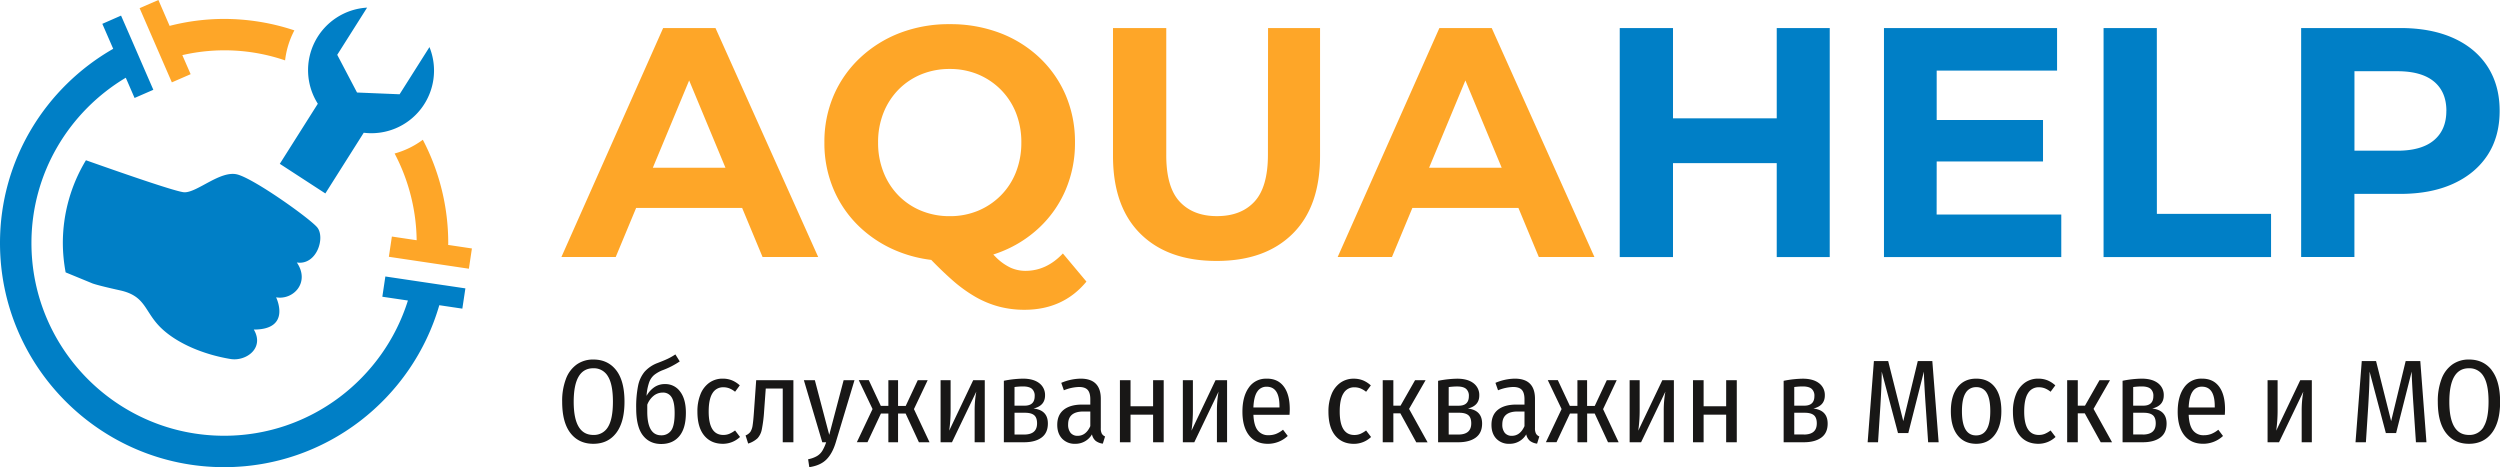
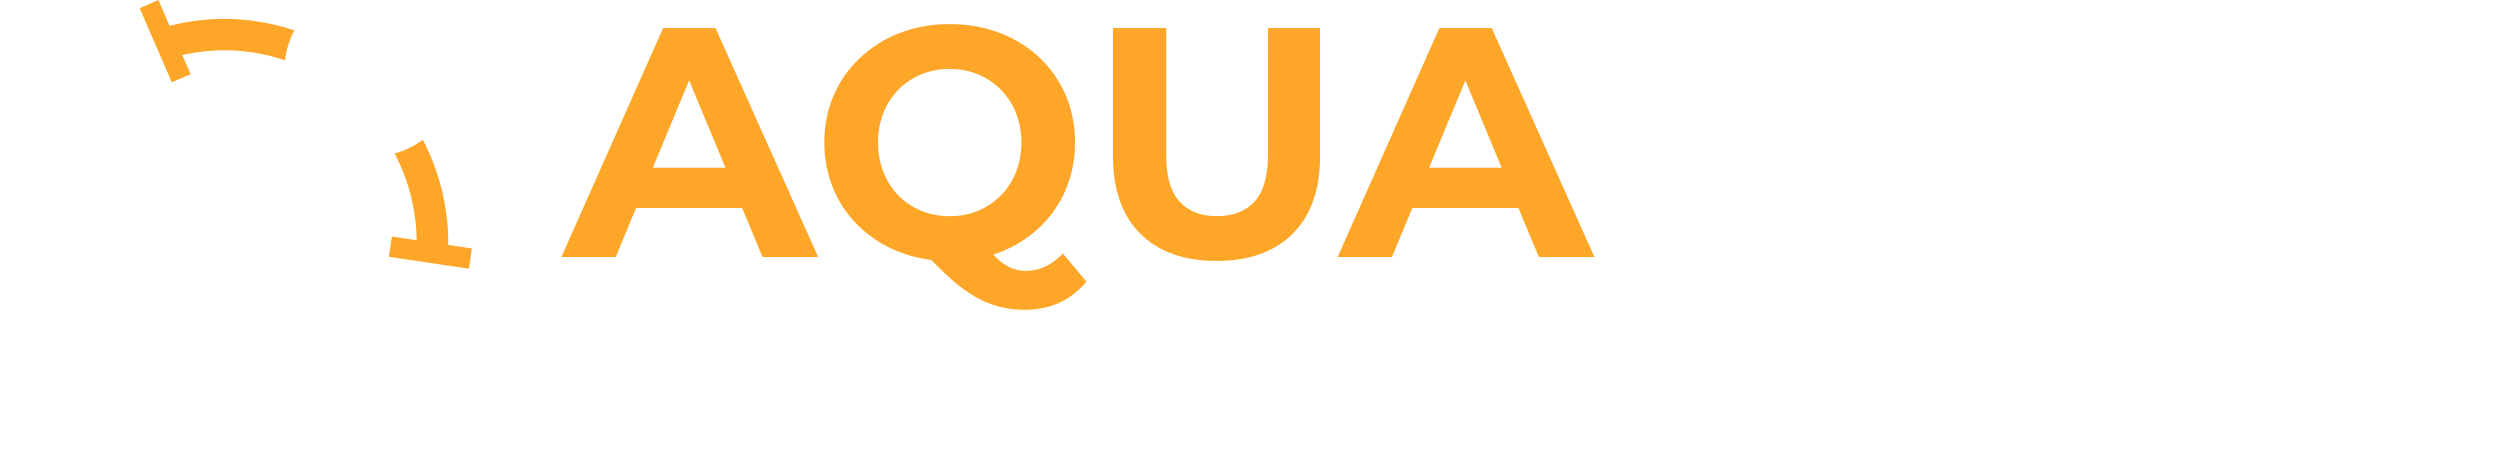
<svg xmlns="http://www.w3.org/2000/svg" viewBox="0 0 1783.47 333.27">
  <defs>
    <style>.cls-1{fill:#fea628;}.cls-2{fill:#181716;}.cls-3{fill:#007fc6;}</style>
  </defs>
  <g id="Слой_2" data-name="Слой 2">
    <g id="Слой_1-2" data-name="Слой 1">
      <path class="cls-1" d="M159.88,13.5A158.86,158.86,0,0,1,210,21.67a61,61,0,0,0-6.62,21.41,133.67,133.67,0,0,0-73.31-3.75L136,52.92l-13.4,5.84-23-52.93L113,0l8,18.46A156.69,156.69,0,0,1,159.88,13.5ZM319.77,173.38A158.81,158.81,0,0,0,301.64,99.7a60.66,60.66,0,0,1-20.12,9.81,136.55,136.55,0,0,1,15.72,61.87l-17.68-2.64-2.15,14.45,57.09,8.51,2.15-14.45-16.94-2.53C319.71,174.27,319.77,173.84,319.77,173.38ZM510.42,20l73.27,163.35H544l-14.56-35H453.8l-14.56,35H400.5L473.08,20Zm7.11,99.65-25.9-62.27-25.9,62.27Zm387-9.34q0,23.1-9.57,33.49t-26.83,10.38q-17,0-26.61-10.38T832,110.34V20H794v91.25q0,36.16,19.6,55.54t54.37,19.36q34.55,0,54.14-19.36t19.6-55.54V20h-37.1ZM758.24,180.82l16.81,20.07Q758.48,220.95,730.94,221a71.36,71.36,0,0,1-18.08-2.22,70.22,70.22,0,0,1-16.81-6.89,102.08,102.08,0,0,1-17.15-12.48q-6.69-5.9-14.57-14a93.11,93.11,0,0,1-22.3-5.5,86.35,86.35,0,0,1-28.47-17.73,80,80,0,0,1-18.78-26.84,83.76,83.76,0,0,1-6.66-33.6A83.52,83.52,0,0,1,594.78,68a80.34,80.34,0,0,1,18.78-26.72,86.66,86.66,0,0,1,28.35-17.74,97.54,97.54,0,0,1,35.59-6.3,99.23,99.23,0,0,1,35.59,6.19A85,85,0,0,1,741.44,41a80.29,80.29,0,0,1,18.79,26.84,84.54,84.54,0,0,1,6.65,33.84,84.79,84.79,0,0,1-6.65,33.72,79.83,79.83,0,0,1-18.79,26.95A84.9,84.9,0,0,1,713.09,180q-2.22.84-4.49,1.57c.69.72,1.37,1.41,2,2.05A37.38,37.38,0,0,0,721,191a26,26,0,0,0,10.62,2.22Q746.58,193.19,758.24,180.82Zm-60.55-30.46a49.85,49.85,0,0,0,16.22-10.85,48.79,48.79,0,0,0,10.85-16.68,56.82,56.82,0,0,0,3.85-21.12,56.56,56.56,0,0,0-3.85-21.24A49.29,49.29,0,0,0,713.91,63.9a50.17,50.17,0,0,0-16.22-10.85A52,52,0,0,0,677.5,49.2a52.84,52.84,0,0,0-20.3,3.85A48.51,48.51,0,0,0,641,63.9a49.91,49.91,0,0,0-10.73,16.57,56.37,56.37,0,0,0-3.85,21.24,56.62,56.62,0,0,0,3.85,21.12A49.4,49.4,0,0,0,641,139.51a48.22,48.22,0,0,0,16.22,10.85,52.65,52.65,0,0,0,20.3,3.85A51.85,51.85,0,0,0,697.69,150.36Zm439.76,33h-39.67l-14.55-35h-75.67l-14.56,35H954.27L1026.84,20h37.34Zm-66.16-63.7-25.9-62.27-25.89,62.27Z" />
-       <path class="cls-2" d="M423.27,256.48a20.19,20.19,0,0,0-11.74,3.46,22,22,0,0,0-7.75,10.23,44.05,44.05,0,0,0-2.73,16.46q0,14.73,5.93,22.35t16.29,7.62q10.44,0,16.34-7.75t5.89-22.31q0-14.82-5.94-22.44T423.27,256.48Zm10.44,48.16a11.54,11.54,0,0,1-10.44,5.64q-14,0-14-23.65,0-23.92,14-23.92a11.53,11.53,0,0,1,10.4,5.73q3.58,5.73,3.58,18.1T433.71,304.64ZM474.46,274a13.21,13.21,0,0,0-7.74,2.27,18.31,18.31,0,0,0-5.48,6.15,36.52,36.52,0,0,1,1.81-9.52,12.58,12.58,0,0,1,3.5-5.3,23,23,0,0,1,6-3.45,57.61,57.61,0,0,0,12.37-6.32l-3.11-5a43.77,43.77,0,0,1-5.35,3.07c-1.71.82-4.11,1.81-7.2,3a23.43,23.43,0,0,0-9.43,6.32,22.68,22.68,0,0,0-4.63,10,76.44,76.44,0,0,0-1.35,16q0,13.21,4.76,19.36t13.09,6.15q8.25,0,12.93-5.6t4.67-16.63q0-9.67-4-15A12.85,12.85,0,0,0,474.46,274Zm4.29,33.17a8.34,8.34,0,0,1-7.07,3.37q-9.93,0-9.93-16.93v-4.88a15,15,0,0,1,4.67-6.48,10.35,10.35,0,0,1,6.36-2.19,7,7,0,0,1,6.35,3.37q2.16,3.36,2.15,11.28Q481.28,303.8,478.75,307.17Zm45.64-.09,3.53,4.64a17.7,17.7,0,0,1-12.2,4.88q-8.5,0-13.35-5.9t-4.84-17a32.2,32.2,0,0,1,2.23-12.55,18.35,18.35,0,0,1,6.32-8.16,16.19,16.19,0,0,1,9.55-2.87,17.38,17.38,0,0,1,6.48,1.18,18.94,18.94,0,0,1,5.64,3.62l-3.36,4.55a16.08,16.08,0,0,0-4-2.4,11.88,11.88,0,0,0-4.38-.8,8.7,8.7,0,0,0-7.71,4.21q-2.73,4.22-2.73,13.13,0,16.68,10.44,16.67a11,11,0,0,0,4.29-.8A19.92,19.92,0,0,0,524.39,307.08Zm15.07-35.86H566V315.5H558.4V277.2H546.28l-1.18,16.24a95.88,95.88,0,0,1-1.64,12.93,13,13,0,0,1-3.08,6.31,17.39,17.39,0,0,1-6.65,3.75l-1.85-5.81a7.83,7.83,0,0,0,3.45-2.57,11.59,11.59,0,0,0,1.6-4.75q.51-3.21,1-10.53Zm62.38,0h7.75L596.2,315.67q-2.36,7.83-6.65,12.13t-12.21,5.47l-.84-5.64a20.4,20.4,0,0,0,6.32-2.28,11.25,11.25,0,0,0,3.78-3.7,30.4,30.4,0,0,0,2.78-6.15H586.6l-13.13-44.28h7.83l10.27,39ZM652,291.84l11.12,23.66h-7.58L646.05,295h-5.39V315.5h-6.91V295h-5.3l-9.6,20.46h-7.58l11.2-23.66-9.85-20.62h7.16l8.58,18.35h5.39V271.22h6.91v18.35h5.47l8.59-18.35h7.07Zm42.27-20.62h8.25V315.5H695.3V293.11a74.57,74.57,0,0,1,1.18-13.73L679.13,315.5H671V271.22h7.15V293a101.82,101.82,0,0,1-1,14.23Zm43,20.21q8.25-1.95,8.25-9.35a10.45,10.45,0,0,0-4.17-8.76q-4.17-3.19-11.57-3.2a74.09,74.09,0,0,0-13.64,1.52V315.5h14.39q7.92,0,12.46-3.32t4.55-10Q747.58,292.6,737.31,291.43ZM723.75,276.1a46.85,46.85,0,0,1,6.07-.42q4.29,0,6.31,1.68a6.42,6.42,0,0,1,2,5.22q0,6.82-7.24,6.82h-7.16ZM730.57,310h-6.82V294.46h7.5c2.91,0,5.08.57,6.48,1.72s2.1,3.1,2.1,5.85Q739.83,310,730.57,310Zm55.49-.55a8.14,8.14,0,0,1-.76-4V284.52q0-14.4-14.4-14.4a36.65,36.65,0,0,0-13.81,3l1.86,5.31a30.71,30.71,0,0,1,10.77-2.36q4.31,0,6.19,2.06c1.26,1.38,1.9,3.61,1.9,6.7v3.79h-5.73q-8.58,0-13.22,3.7t-4.63,10.78c0,4.1,1.15,7.36,3.45,9.81A12.24,12.24,0,0,0,767,316.6a13.53,13.53,0,0,0,12-6.74,8.22,8.22,0,0,0,2.61,4.63,10.4,10.4,0,0,0,5.13,2l1.6-5.13A4.74,4.74,0,0,1,786.06,309.4ZM777.81,304q-3.12,6.9-9,6.9a6.25,6.25,0,0,1-5.06-2.1,9.24,9.24,0,0,1-1.76-6.06q0-9.18,10.94-9.18h4.89Zm44.79-32.75h7.57V315.5H822.6V295.8H806.51v19.7h-7.57V271.22h7.57v18.61H822.6Zm44.53,0h8.25V315.5h-7.24V293.11a74.57,74.57,0,0,1,1.18-13.73L852,315.5h-8.17V271.22H851V293a103.37,103.37,0,0,1-1,14.23Zm36.37-1.1a14.66,14.66,0,0,0-12.63,6.36q-4.54,6.36-4.54,17.22t4.75,16.88q4.75,6,13.43,6A20.67,20.67,0,0,0,918.66,311l-3.37-4.46a19.23,19.23,0,0,1-5,3,14.94,14.94,0,0,1-5.43.93,9.26,9.26,0,0,1-7.58-3.41c-1.85-2.28-2.89-6-3.11-11.16h25.76c.11-1.46.17-2.78.17-4q0-10.51-4.3-16.2T903.5,270.12Zm9.26,20.55h-18.6q.33-7.83,2.78-11.33a7.68,7.68,0,0,1,6.65-3.49q9.17,0,9.17,13.89Zm61.8,16.41,3.54,4.64a17.74,17.74,0,0,1-12.21,4.88q-8.5,0-13.35-5.9t-4.84-17a32.2,32.2,0,0,1,2.23-12.55,18.35,18.35,0,0,1,6.32-8.16,16.19,16.19,0,0,1,9.55-2.87,17.47,17.47,0,0,1,6.49,1.18,19.2,19.2,0,0,1,5.64,3.62l-3.37,4.55a15.91,15.91,0,0,0-4-2.4,11.88,11.88,0,0,0-4.38-.8,8.67,8.67,0,0,0-7.7,4.21q-2.75,4.22-2.74,13.13,0,16.68,10.44,16.67a11,11,0,0,0,4.29-.8A19.92,19.92,0,0,0,974.56,307.08Zm30.65-15.4,13.21,23.82h-8.08L999,294.88h-5V315.5h-7.58V271.22H994V289.4h5.13l10.36-18.18H1017Zm41.84-.25q8.25-1.95,8.25-9.35a10.45,10.45,0,0,0-4.17-8.76q-4.17-3.19-11.57-3.2a74.09,74.09,0,0,0-13.64,1.52V315.5h14.39q7.92,0,12.46-3.32t4.55-10Q1057.32,292.6,1047.05,291.43Zm-13.56-15.33a46.85,46.85,0,0,1,6.07-.42q4.29,0,6.31,1.68a6.42,6.42,0,0,1,2,5.22q0,6.82-7.24,6.82h-7.16Zm6.82,33.85h-6.82V294.46h7.5c2.91,0,5.08.57,6.48,1.72s2.1,3.1,2.1,5.85Q1049.57,310,1040.31,310Zm55.49-.55a8.14,8.14,0,0,1-.76-4V284.52q0-14.4-14.4-14.4a36.65,36.65,0,0,0-13.81,3l1.86,5.31a30.71,30.71,0,0,1,10.77-2.36c2.86,0,4.93.69,6.19,2.06s1.9,3.61,1.9,6.7v3.79h-5.73q-8.6,0-13.22,3.7T1064,303.13c0,4.1,1.15,7.36,3.45,9.81a12.24,12.24,0,0,0,9.35,3.66,13.53,13.53,0,0,0,12-6.74,8.22,8.22,0,0,0,2.61,4.63,10.4,10.4,0,0,0,5.13,2l1.6-5.13A4.74,4.74,0,0,1,1095.8,309.4Zm-8.25-5.43q-3.12,6.9-9,6.9a6.25,6.25,0,0,1-5.06-2.1,9.24,9.24,0,0,1-1.76-6.06q0-9.18,10.94-9.18h4.89Zm56.07-12.13,11.11,23.66h-7.58L1137.64,295h-5.39V315.5h-6.9V295H1120l-9.6,20.46h-7.57l11.19-23.66-9.85-20.62h7.16l8.59,18.35h5.39V271.22h6.9v18.35h5.47l8.59-18.35h7.07Zm42.26-20.62h8.25V315.5h-7.24V293.11a74.57,74.57,0,0,1,1.18-13.73l-17.34,36.12h-8.17V271.22h7.16V293a103.37,103.37,0,0,1-1,14.23Zm45.55,0H1239V315.5h-7.58V295.8h-16.08v19.7h-7.58V271.22h7.58v18.61h16.08Zm62.13,20.21q8.25-1.95,8.25-9.35a10.45,10.45,0,0,0-4.17-8.76q-4.16-3.19-11.57-3.2a74.09,74.09,0,0,0-13.64,1.52V315.5h14.4q7.9,0,12.46-3.32t4.54-10Q1303.83,292.6,1293.56,291.43ZM1280,276.1a46.58,46.58,0,0,1,6.06-.42c2.86,0,5,.56,6.31,1.68a6.42,6.42,0,0,1,2,5.22q0,6.82-7.24,6.82H1280Zm6.82,33.85H1280V294.46h7.49q4.38,0,6.48,1.72c1.4,1.15,2.11,3.1,2.11,5.85Q1296.09,310,1286.83,310Zm91.68-52.37L1383,315.5h-7.49l-1.77-26.18q-1.18-17.6-1.26-24.25l-11.12,43.87H1354l-11.62-43.87q.09,7.33-.93,24.42l-1.68,26h-7.41l4.46-57.92H1347l10.78,42.85,10.35-42.85Zm31.32,12.54q-8.5,0-13.3,6.11t-4.8,17.13q0,11,4.75,17.09t13.26,6.15q8.43,0,13.22-6.27t4.8-17.05q0-11.2-4.71-17.18T1409.83,270.12Zm-.09,40.5q-10.1,0-10.1-17.26,0-8.83,2.61-13a8.42,8.42,0,0,1,7.58-4.16,8.22,8.22,0,0,1,7.49,4.12q2.54,4.13,2.53,13Q1419.85,310.62,1409.74,310.62Zm53.13-3.54,3.54,4.64a17.74,17.74,0,0,1-12.21,4.88q-8.51,0-13.35-5.9t-4.84-17a32.39,32.39,0,0,1,2.23-12.55,18.35,18.35,0,0,1,6.32-8.16,16.19,16.19,0,0,1,9.55-2.87,17.47,17.47,0,0,1,6.49,1.18,19.2,19.2,0,0,1,5.64,3.62l-3.37,4.55a15.91,15.91,0,0,0-4-2.4,11.88,11.88,0,0,0-4.38-.8,8.67,8.67,0,0,0-7.7,4.21q-2.74,4.22-2.74,13.13,0,16.68,10.44,16.67a11,11,0,0,0,4.29-.8A19.92,19.92,0,0,0,1462.87,307.08Zm30.65-15.4,13.21,23.82h-8.08l-11.37-20.62h-5V315.5h-7.58V271.22h7.58V289.4h5.13l10.36-18.18h7.49Zm41.84-.25q8.25-1.95,8.25-9.35a10.45,10.45,0,0,0-4.17-8.76q-4.17-3.19-11.57-3.2a74.09,74.09,0,0,0-13.64,1.52V315.5h14.39q7.92,0,12.46-3.32t4.55-10Q1545.63,292.6,1535.36,291.43ZM1521.8,276.1a46.85,46.85,0,0,1,6.07-.42q4.29,0,6.31,1.68a6.42,6.42,0,0,1,2,5.22q0,6.82-7.24,6.82h-7.16Zm6.82,33.85h-6.82V294.46h7.5c2.91,0,5.08.57,6.48,1.72s2.1,3.1,2.1,5.85Q1537.88,310,1528.62,310Zm42.1-39.83a14.66,14.66,0,0,0-12.63,6.36q-4.54,6.36-4.55,17.22t4.76,16.88q4.76,6,13.43,6a20.64,20.64,0,0,0,14.14-5.56l-3.36-4.46a19.23,19.23,0,0,1-5,3,14.94,14.94,0,0,1-5.43.93,9.26,9.26,0,0,1-7.58-3.41c-1.85-2.28-2.89-6-3.12-11.16h25.77c.11-1.46.16-2.78.16-4q0-10.51-4.29-16.2T1570.72,270.12Zm9.26,20.55h-18.61q.35-7.83,2.78-11.33a7.7,7.7,0,0,1,6.65-3.49q9.18,0,9.18,13.89Zm61-19.45h8.25V315.5h-7.24V293.11a75.45,75.45,0,0,1,1.18-13.73l-17.34,36.12h-8.17V271.22h7.16V293a103.37,103.37,0,0,1-1,14.23Zm85.63-13.64L1731,315.5h-7.5l-1.76-26.18q-1.18-17.6-1.27-24.25l-11.11,43.87h-7.32l-11.62-43.87q.07,7.33-.93,24.42l-1.68,26h-7.41l4.46-57.92h10.19l10.77,42.85,10.36-42.85Zm51,6.52q-5.92-7.62-16.29-7.62a20.19,20.19,0,0,0-11.74,3.46,22,22,0,0,0-7.75,10.23,44.05,44.05,0,0,0-2.73,16.46q0,14.73,5.93,22.35t16.29,7.62q10.44,0,16.34-7.75t5.89-22.31Q1783.47,271.72,1777.53,264.1Zm-5.85,40.54a11.54,11.54,0,0,1-10.44,5.64q-14,0-14-23.65,0-23.92,14-23.92a11.53,11.53,0,0,1,10.4,5.73q3.58,5.73,3.58,18.1T1771.68,304.64Z" />
-       <path class="cls-3" d="M61.31,114.32c30.29,10.72,65.33,22.77,70.25,22.86,9.29.17,25.87-16,37.93-12.67s49.79,30.06,56.52,37.36c6.39,6.95.18,27.59-14.25,25.39,9.68,14.25-2.56,27-14.79,24.85,0,0,11.32,23-15.9,23,7.86,13.33-5.66,22.83-16.62,21C145.19,252.92,126.39,245,115,234.05c-12.15-11.69-10.67-22.78-29.32-26.9s-20.4-5.25-20.4-5.25l-18.45-7.59a115.39,115.39,0,0,1-2-20.93A114.19,114.19,0,0,1,61.31,114.32ZM232.1,138,259.48,94.7a44.69,44.69,0,0,0,46.89-61.11l-21.3,33.66L254.7,66,240.58,39.11l21.3-33.67A44.69,44.69,0,0,0,226.73,74l-27.12,42.87Zm84.74,65.48-22.13-3.29v0l-19.8-2.95-2.16,14.45L291,214.39c-17.49,55.82-69.58,96.47-131.1,96.47-75.8,0-137.47-61.67-137.47-137.48,0-50.14,27.08-93.93,67.3-117.93L96,69.89l13.39-5.83-6.75-15.51h0L93.73,28h0L86.36,11.13,73,17l7.76,17.82C32.59,62.35,0,114.05,0,173.38c0,88.16,71.73,159.89,159.88,159.89,72.77,0,134.24-48.9,153.51-115.54l16.44,2.45L332,205.72l-15.15-2.25ZM1538.66,20h-38V183.38h119.48v-30.8h-81.45Zm-157.05,95.21h75.85V85.61h-75.85V50.37h85.88V20H1344V183.38h126.49V153.05h-88.92Zm401.61-36.17q0,18.44-8.63,31.62t-24.5,20.42q-15.87,7.24-37.81,7.24h-32.67v45h-38V20h70.71q21.93,0,37.81,7.12t24.5,20.42Q1783.22,60.88,1783.22,79.07Zm-38,0q0-13.53-8.87-20.88t-26.14-7.35h-30.57v56.7h30.57q17.27,0,26.14-7.46T1745.19,79.07ZM1267.5,84.44h-74V20h-38V183.38h38v-67h74v67h37.81V20H1267.5Z" />
    </g>
  </g>
</svg>